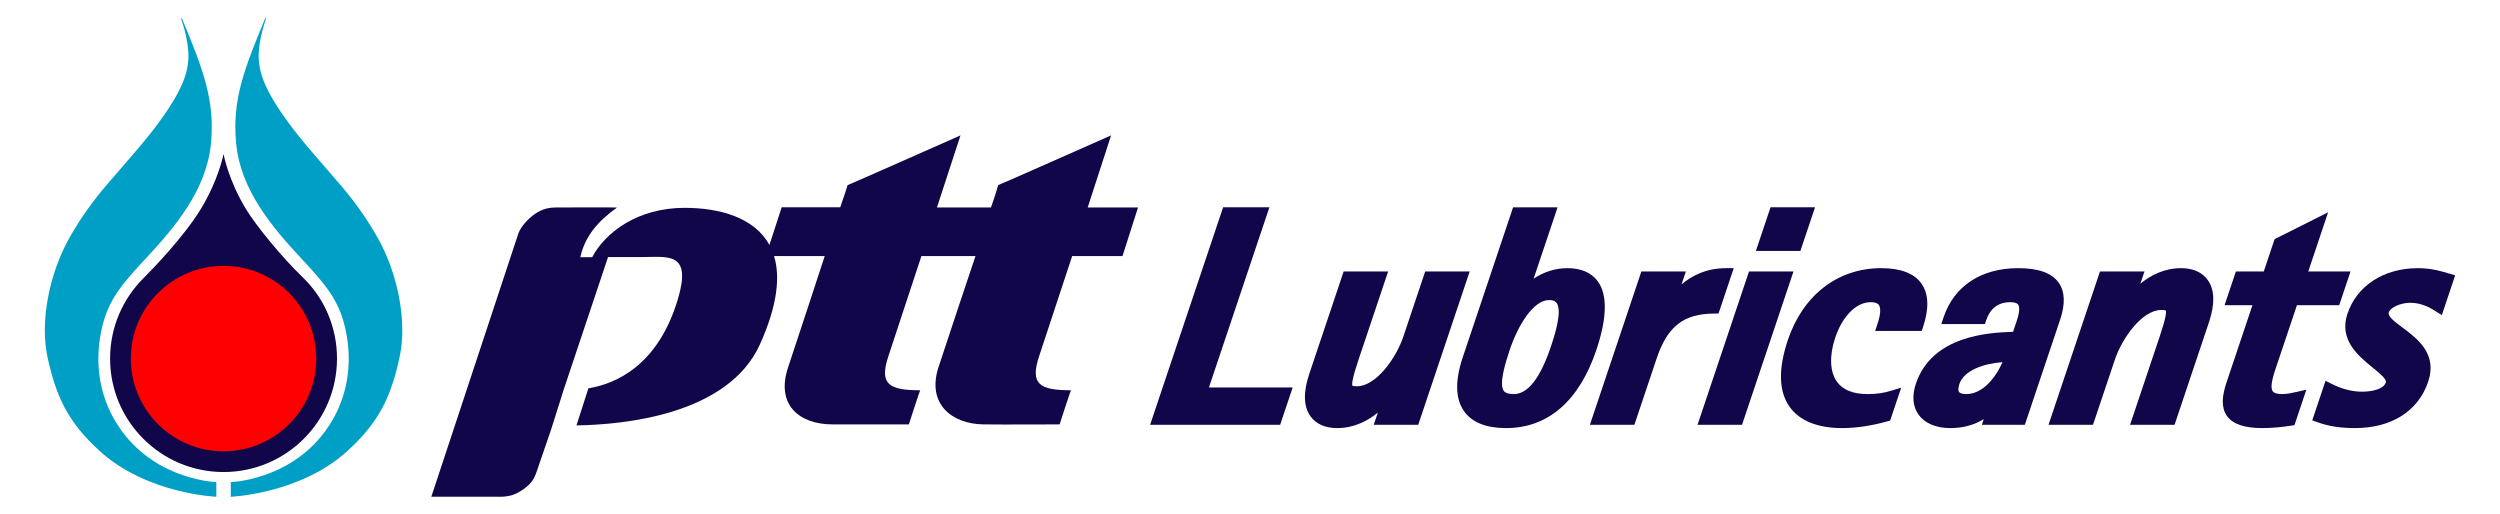
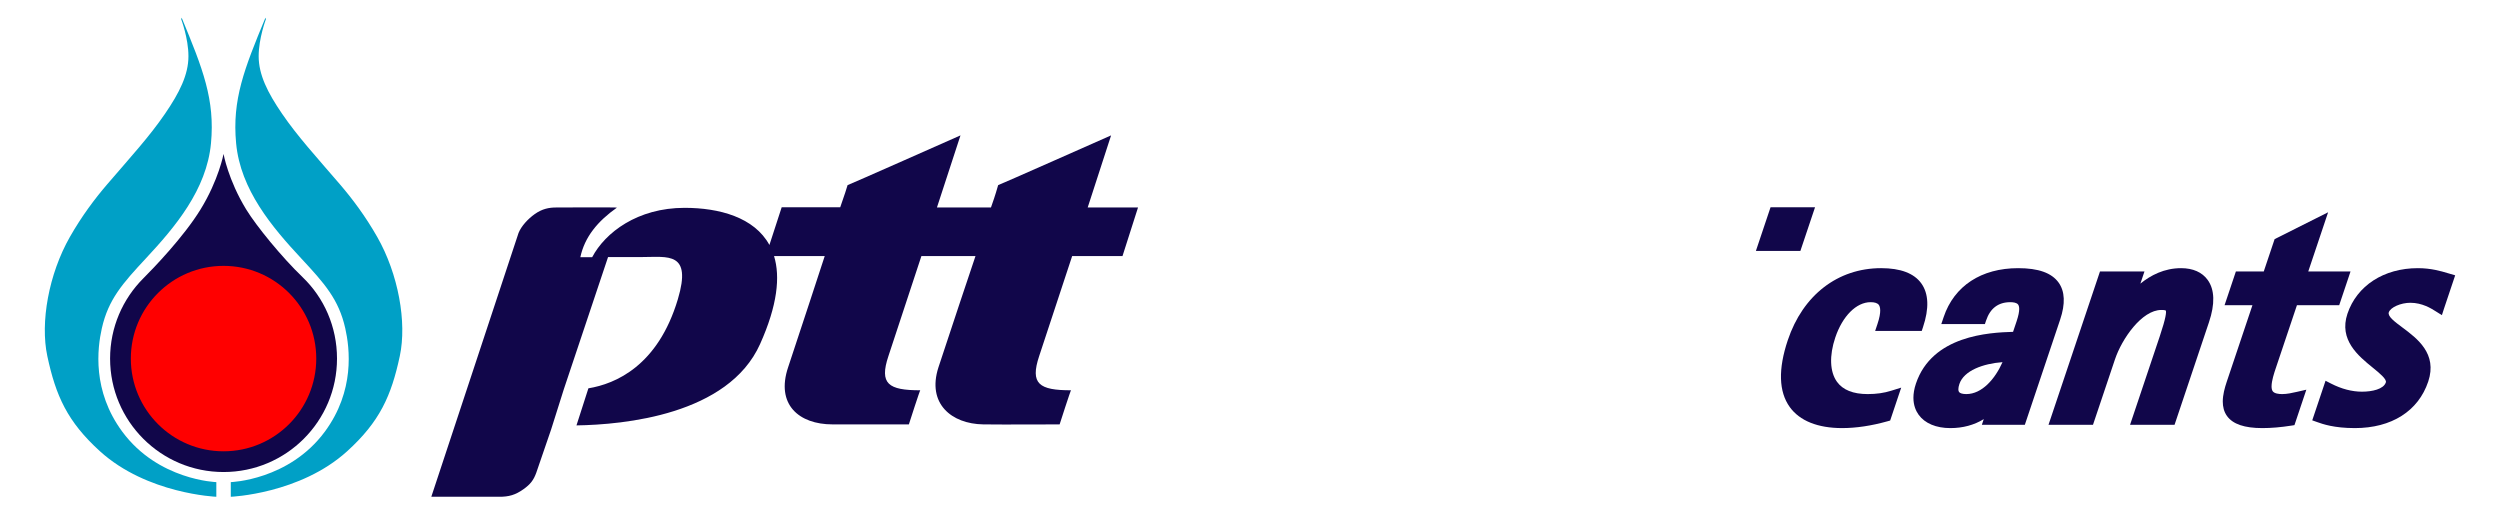
<svg xmlns="http://www.w3.org/2000/svg" version="1.2" baseProfile="tiny" id="Layer_1" x="0px" y="0px" width="533px" height="109.683px" viewBox="0 0 533 109.683" xml:space="preserve">
  <g>
    <g>
      <g>
-         <path fill="#11064A" d="M270.636,44.196h-1.576h-8.293l-15.564,46.37h27.725l2.67-7.955c0,0-15.252,0-17.855,0     C258.668,79.852,270.636,44.196,270.636,44.196z" />
-         <path fill="#11064A" d="M311.763,57.875h-7.911l-4.678,13.938c-1.485,4.421-5.743,10.542-9.884,10.542     c-0.747,0-0.923-0.095-0.95-0.117c-0.151-0.275-0.071-1.471,1.274-5.484l6.337-18.879h-9.484l-7.34,21.867     c-1.31,3.904-1.218,6.94,0.274,9.016c1.182,1.644,3.145,2.511,5.678,2.511c3.586,0,6.496-1.526,8.671-3.3     c-0.114,0.345-0.87,2.597-0.87,2.597h9.486l10.972-32.691H311.763z" />
-         <path fill="#11064A" d="M331.886,64.603c-0.193-0.269-0.574-0.628-1.638-0.628c-3.323,0-6.598,5.328-8.37,10.607     c-1.034,3.078-2.29,7.333-1.281,8.735c0.124,0.176,0.502,0.701,2.164,0.701c2.979,0,5.638-3.417,7.9-10.157     C331.282,72.012,333.169,66.386,331.886,64.603 M340.351,74.582c-3.663,10.917-10.326,16.688-19.264,16.688     c-4.222,0-7.222-1.196-8.918-3.553c-1.893-2.632-1.997-6.52-0.307-11.554l10.729-31.966h7.911h1.575     c0,0-3.585,10.676-5.104,15.203c2.227-1.454,4.651-2.227,7.163-2.227c2.98,0,5.177,0.954,6.531,2.834     C342.737,62.885,342.631,67.788,340.351,74.582z" />
-         <path fill="#11064A" d="M366.385,66.852l3.248-9.68h-1.576c-4.318,0-7.298,1.576-9.555,3.452     c0.146-0.435,0.923-2.749,0.923-2.749h-9.485l-10.975,32.691h9.486l4.743-14.133c2.316-6.894,5.785-9.582,12.375-9.582H366.385z" />
-         <polygon fill="#11064A" points="380.797,57.875 372.889,57.875 361.914,90.566 371.401,90.566 382.373,57.875    " />
        <polygon fill="#11064A" points="386.964,44.196 385.389,44.196 377.479,44.196 374.359,53.492 383.843,53.492    " />
        <path fill="#11064A" d="M398.187,84.018c-3.091,0-5.292-0.882-6.545-2.621c-1.529-2.127-1.661-5.565-0.361-9.437     c1.537-4.578,4.494-7.538,7.532-7.538c0.884,0,1.477,0.199,1.759,0.59c0.272,0.379,0.597,1.409-0.292,4.053l-0.499,1.493h9.931     l0.259-0.773c1.35-4.02,1.233-7.17-0.348-9.368c-1.549-2.154-4.43-3.247-8.563-3.247c-9.237,0-16.673,5.735-19.9,15.347     c-2.077,6.189-1.937,10.991,0.419,14.267c2.11,2.933,5.97,4.484,11.161,4.484c2.985,0,6.236-0.487,9.665-1.448l0.577-0.162     l2.355-7.017l-2.117,0.66C401.652,83.791,400.054,84.018,398.187,84.018z" />
        <path fill="#11064A" d="M419.216,84.018c-0.782,0-1.348-0.164-1.551-0.449c-0.097-0.131-0.142-0.327-0.142-0.571     c0-0.309,0.072-0.695,0.218-1.129c0.965-2.873,5.071-4.348,9.194-4.66C425.349,80.801,422.549,84.018,419.216,84.018      M438.896,60.249c-1.488-2.071-4.309-3.076-8.623-3.076c-7.872,0-13.661,3.799-15.885,10.424l-0.501,1.493h9.294l0.259-0.773     c0.867-2.584,2.602-3.893,5.159-3.893c0.592,0,1.361,0.089,1.666,0.511c0.125,0.172,0.229,0.461,0.229,0.942     c0,0.564-0.143,1.394-0.551,2.614c0,0-0.461,1.366-0.758,2.257c-5.069,0.148-17.255,0.75-20.71,11.04     c-0.382,1.14-0.534,2.144-0.534,3.016c0,1.643,0.54,2.826,1.109,3.617c1.321,1.838,3.724,2.85,6.766,2.85     c2.681,0,5.085-0.657,7.123-1.917c-0.124,0.368-0.409,1.214-0.409,1.214h9.165l7.533-22.44     C440.355,64.772,440.244,62.122,438.896,60.249z" />
        <path fill="#11064A" d="M465.002,57.172c-3.586,0-6.496,1.526-8.672,3.299c0.115-0.345,0.871-2.596,0.871-2.596h-9.484     l-10.975,32.691h9.484l4.682-13.94c1.482-4.418,5.74-10.542,9.883-10.542c0.748,0,0.924,0.098,0.951,0.117     c0.15,0.276,0.072,1.474-1.275,5.486l-6.338,18.879h9.486l7.338-21.867c1.313-3.905,1.221-6.941-0.273-9.016     C469.496,58.04,467.535,57.172,465.002,57.172z" />
        <path fill="#11064A" d="M489.742,83.535c-1.1,0.256-2.172,0.483-3.176,0.483c-0.723,0-1.658-0.104-2.02-0.605     c-0.178-0.247-0.248-0.612-0.248-1.035c0-1.195,0.563-2.868,0.842-3.707c0,0,3.576-10.651,4.57-13.608c1.346,0,9.012,0,9.012,0     l2.412-7.188c0,0-6.867,0-9.012,0c0.758-2.263,4.234-12.619,4.234-12.619l-2.455,1.233l-8.951,4.492c0,0-1.9,5.663-2.314,6.894     c-1.211,0-5.943,0-5.943,0l-2.412,7.188c0,0,4.242,0,5.943,0c-0.842,2.506-5.484,16.34-5.484,16.34     c-0.434,1.293-0.842,2.778-0.842,4.206c0,1.1,0.242,2.169,0.902,3.085c1.246,1.732,3.711,2.575,7.537,2.575     c1.881,0,3.955-0.175,6.164-0.525l0.678-0.106l2.535-7.558L489.742,83.535z" />
        <path fill="#11064A" d="M521.811,58.22c-1.402-0.417-3.516-1.048-6.332-1.048c-7.244,0-12.994,3.724-15.006,9.721     c-1.873,5.576,2.332,9,5.406,11.497c1.412,1.149,3.016,2.453,2.783,3.14c-0.488,1.458-2.951,1.976-5.09,1.976     s-4.357-0.581-6.596-1.727l-1.172-0.602l-2.834,8.44l1.051,0.373c1.164,0.417,3.59,1.28,8.023,1.28     c7.832,0,13.535-3.614,15.65-9.912c1.996-5.953-2.342-9.183-5.512-11.545c-1.635-1.217-3.178-2.368-2.893-3.221     c0.357-1.067,2.551-2.039,4.6-2.039c2.52,0,4.447,1.215,5.27,1.735l1.455,0.906l0.439-1.368l2.391-7.125L521.811,58.22z" />
      </g>
      <path fill="#11064A" d="M162.046,73.357c-6.772,15.091-29.035,17.187-39.142,17.338l2.542-7.904    c5.78-0.949,14.826-4.783,19.072-18.991c3.047-10.199-2.126-8.998-7.618-8.998h-7.261l-9.43,28.179l-2.703,8.565l-3.158,9.202    c-0.574,1.609-1.271,2.508-2.749,3.555c-1.697,1.207-3.087,1.631-5.252,1.607H91.955l18.593-56.228    c0.582-1.481,2.031-3.025,3.455-4.036c1.575-1.118,3.018-1.409,4.589-1.409c0,0,13.067-0.067,12.935,0.028    c-4.107,2.907-6.866,6.225-7.802,10.575h2.521c2.782-5.26,9.66-10.528,19.711-10.528c7.357,0,14.854,2.001,18.082,7.916    l2.615-8.038h12.481c1.078-3.029,1.255-3.753,1.568-4.72c0,0.069,24.072-10.606,24.072-10.606l-5.021,15.373l11.521-0.009    c1.081-3.029,1.226-3.789,1.53-4.756c0,0.069,24.079-10.607,24.079-10.607l-4.989,15.372h10.73L239.314,54.6h-10.732    c0,0-5.723,17.396-7.029,21.311c-1.988,5.951,0,7.297,6.796,7.297c-0.048-0.185-2.436,7.271-2.436,7.271s-12.545,0.06-16.303,0    c-6.745-0.109-12.023-4.422-9.538-12.147c1.567-4.864,7.9-23.732,7.9-23.732h-11.531c0,0-5.724,17.396-7.027,21.311    c-1.991,5.951,0,7.297,6.795,7.297c-0.05-0.185-2.437,7.271-2.437,7.271H177.47c-7.097,0-12.132-4.218-9.428-12.219    c1.635-4.837,7.788-23.661,7.788-23.661h-10.8C166.373,59.001,165.76,65.09,162.046,73.357z" />
    </g>
    <path fill="#00A0C6" d="M56.596,3.77c-4.531,10.928-7.124,17.469-6.256,26.773c0.924,9.927,7.679,17.885,13.871,24.537   c4.994,5.367,8.016,8.758,9.401,14.922c0.961,4.268,2.067,13.316-4.346,22.01c-7.671,10.401-20.063,10.774-20.063,10.774v3.125   c0,0,14.762-0.585,24.811-9.707c6.944-6.305,9.408-11.796,11.222-20.284c1.542-7.216-0.31-17.501-4.81-25.401   c-2.527-4.44-5.304-8.135-7.953-11.222c-5.241-6.103-8.996-10.176-12.331-15.043c-3.083-4.501-4.994-8.322-4.994-12.268   c0-3.824,1.542-7.893,1.542-7.893L56.596,3.77z" />
    <path fill="#00A0C6" d="M38.727,3.77c4.53,10.928,7.125,17.469,6.257,26.773c-0.925,9.927-7.679,17.885-13.872,24.537   c-4.994,5.367-8.015,8.758-9.401,14.922c-0.961,4.268-2.066,13.316,4.347,22.01c7.67,10.401,20.063,10.774,20.063,10.774v3.125   c0,0-14.761-0.585-24.811-9.707c-6.944-6.305-9.408-11.796-11.221-20.284c-1.541-7.216,0.309-17.501,4.809-25.401   c2.528-4.44,5.304-8.135,7.953-11.222c5.241-6.103,8.997-10.176,12.331-15.043c3.083-4.501,4.994-8.322,4.994-12.268   c0-3.824-1.542-7.893-1.542-7.893L38.727,3.77z" />
-     <path fill="#11064A" d="M52.485,44.647c2.155,3.527,7.614,10.21,12.039,14.458c4.546,4.364,7.326,10.542,7.326,17.343   c0,13.358-10.829,24.188-24.189,24.188c-13.359,0-24.189-10.83-24.189-24.188c0-6.678,2.707-12.728,7.084-17.104   c2.122-2.122,8.559-8.774,12.203-14.697c3.877-6.303,4.902-11.827,4.902-11.827S48.627,38.331,52.485,44.647z" />
+     <path fill="#11064A" d="M52.485,44.647c2.155,3.527,7.614,10.21,12.039,14.458c4.546,4.364,7.326,10.542,7.326,17.343   c0,13.358-10.829,24.188-24.189,24.188c-13.359,0-24.189-10.83-24.189-24.188c0-6.678,2.707-12.728,7.084-17.104   c2.122-2.122,8.559-8.774,12.203-14.697c3.877-6.303,4.902-11.827,4.902-11.827S48.627,38.331,52.485,44.647" />
    <path fill="#FF0000" d="M67.427,76.449c0,10.917-8.849,19.769-19.767,19.769c-10.915,0-19.767-8.852-19.767-19.769   c0-10.915,8.852-19.767,19.767-19.767C58.578,56.682,67.427,65.534,67.427,76.449z" />
  </g>
</svg>